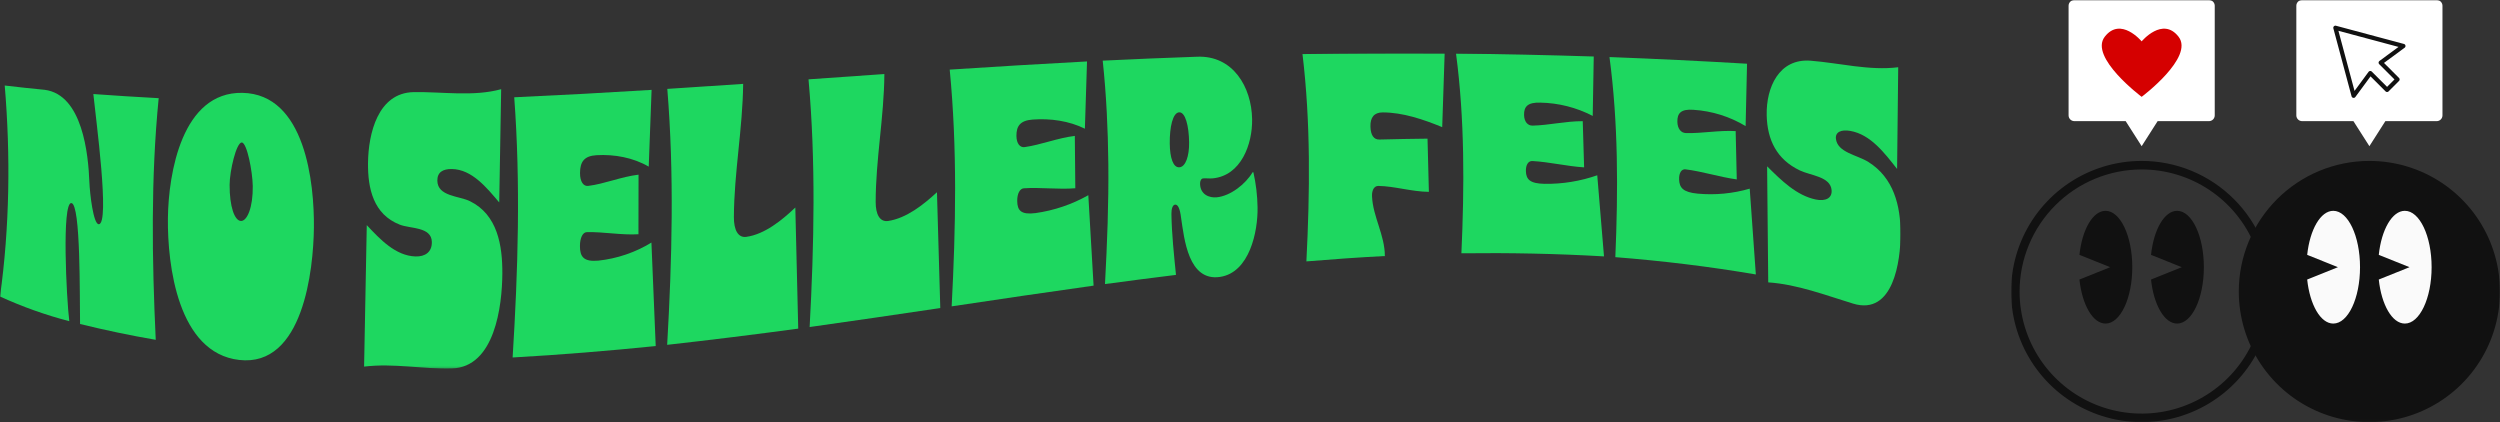
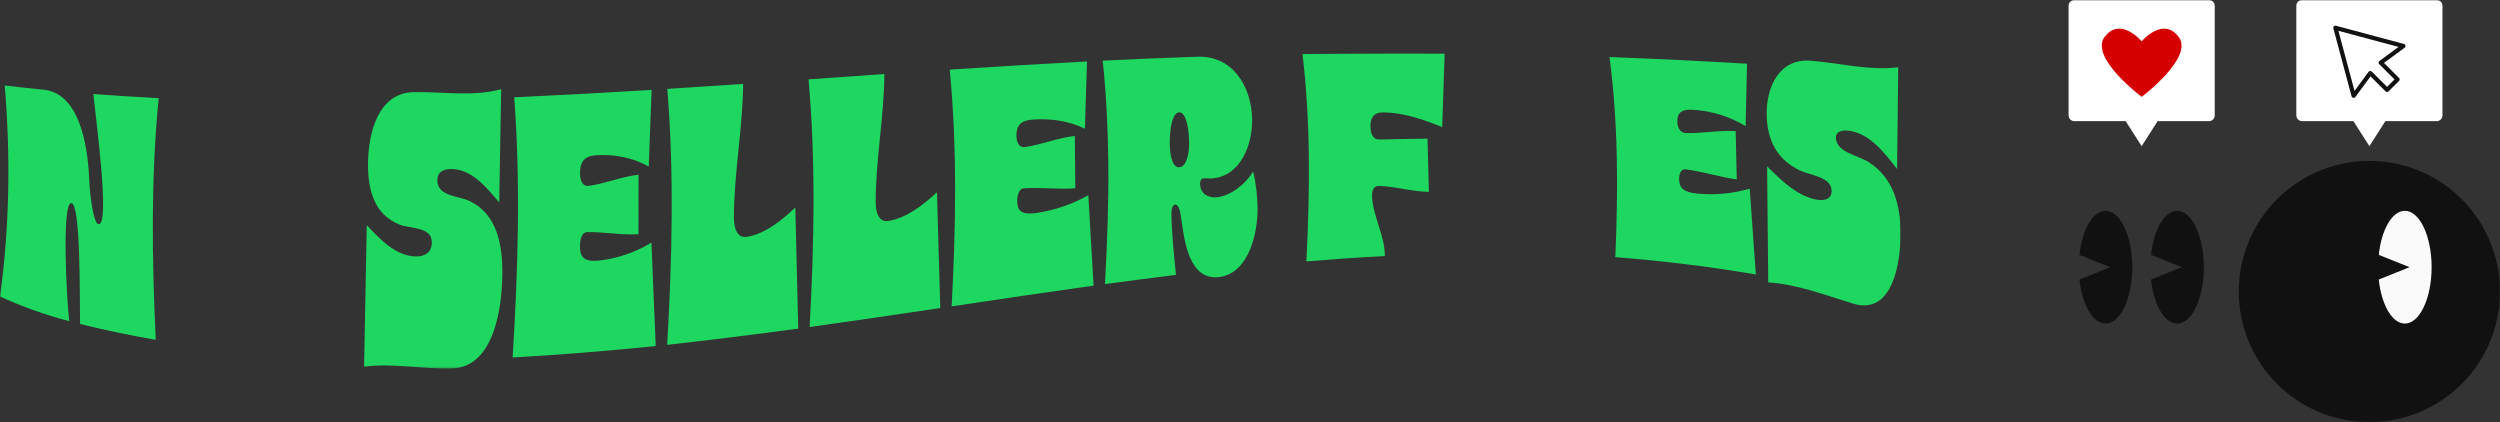
<svg xmlns="http://www.w3.org/2000/svg" width="1172" height="198" viewBox="0 0 1172 198" fill="none">
  <rect x="0" y="0" width="1172" height="198" fill="#333333" stroke="none" />
  <g clip-path="url(#clip0_1043_9241)">
    <mask id="mask0_1043_9241" style="mask-type:luminance" maskUnits="userSpaceOnUse" x="942" y="0" width="230" height="198">
      <path d="M1172 0H942.781V197.893H1172V0Z" fill="white" />
    </mask>
    <g mask="url(#mask0_1043_9241)">
      <path d="M1049.54 136.666C1049.54 148.776 1053.14 160.613 1059.86 170.682C1066.59 180.751 1076.15 188.598 1087.34 193.232C1098.53 197.866 1110.84 199.079 1122.72 196.717C1134.59 194.354 1145.5 188.523 1154.07 179.96C1162.63 171.397 1168.46 160.488 1170.82 148.611C1173.18 136.734 1171.97 124.423 1167.34 113.235C1162.7 102.048 1154.86 92.485 1144.79 85.758C1134.72 79.03 1122.88 75.439 1110.77 75.439C1094.53 75.439 1078.96 81.89 1067.48 93.372C1056 104.854 1049.54 120.428 1049.54 136.666Z" fill="#111111" />
-       <path d="M1096.02 125.257L1085.3 120.957L1081.61 119.476C1082.86 107.662 1087.86 98.83 1093.84 98.83C1100.77 98.83 1106.38 110.663 1106.38 125.26C1106.38 139.857 1100.77 151.69 1093.84 151.69C1087.86 151.69 1082.86 142.858 1081.61 131.044L1085.3 129.563L1096.02 125.257Z" fill="#FAFAFA" />
      <path d="M1129.58 125.257L1118.86 120.957L1115.17 119.476C1116.42 107.662 1121.42 98.83 1127.4 98.83C1134.32 98.83 1139.94 110.663 1139.94 125.26C1139.94 139.857 1134.32 151.69 1127.4 151.69C1121.42 151.69 1116.42 142.858 1115.17 131.044L1118.86 129.563L1129.58 125.257Z" fill="#FAFAFA" />
-       <path d="M1004.01 79.438C1015.33 79.438 1026.39 82.794 1035.8 89.082C1045.21 95.37 1052.55 104.308 1056.88 114.765C1061.21 125.222 1062.35 136.729 1060.14 147.83C1057.93 158.932 1052.48 169.129 1044.48 177.132C1036.47 185.136 1026.27 190.586 1015.17 192.794C1004.07 195.003 992.565 193.869 982.108 189.538C971.651 185.206 962.713 177.871 956.425 168.46C950.137 159.048 946.781 147.984 946.781 136.665C946.798 121.493 952.833 106.947 963.562 96.219C974.29 85.49 988.836 79.456 1004.01 79.438ZM1004.01 75.438C991.898 75.438 980.06 79.029 969.991 85.757C959.923 92.485 952.075 102.047 947.441 113.235C942.806 124.423 941.594 136.734 943.957 148.611C946.319 160.488 952.151 171.398 960.714 179.961C969.277 188.524 980.186 194.355 992.064 196.718C1003.94 199.08 1016.25 197.867 1027.44 193.233C1038.63 188.599 1048.19 180.751 1054.92 170.682C1061.65 160.613 1065.24 148.775 1065.24 136.665C1065.24 128.624 1063.65 120.663 1060.58 113.234C1057.5 105.806 1052.99 99.056 1047.3 93.371C1041.62 87.685 1034.87 83.175 1027.44 80.098C1020.01 77.021 1012.05 75.438 1004.01 75.438Z" fill="#111111" />
      <path d="M989.26 125.257L978.536 120.957L974.846 119.476C976.097 107.662 981.097 98.83 987.079 98.83C994.003 98.83 999.617 110.663 999.617 125.26C999.617 139.857 994.003 151.69 987.079 151.69C981.097 151.69 976.097 142.858 974.846 131.044L978.536 129.563L989.26 125.257Z" fill="#111111" />
      <path d="M1022.82 125.257L1012.09 120.957L1008.4 119.476C1009.65 107.662 1014.65 98.83 1020.63 98.83C1027.56 98.83 1033.17 110.663 1033.17 125.26C1033.17 139.857 1027.56 151.69 1020.63 151.69C1014.65 151.69 1009.65 142.858 1008.4 131.044L1012.09 129.563L1022.82 125.257Z" fill="#111111" />
      <path d="M1035.57 56.787H1011.5L1004.01 68.525L996.519 56.787H972.451C971.735 56.787 971.048 56.502 970.542 55.996C970.035 55.49 969.751 54.803 969.751 54.087V2.7C969.751 1.984 970.035 1.297 970.542 0.791C971.048 0.284 971.735 0 972.451 0L1035.57 0C1036.28 0 1036.97 0.284 1037.48 0.791C1037.98 1.297 1038.27 1.984 1038.27 2.7V54.09C1038.27 54.806 1037.98 55.493 1037.48 55.999C1036.97 56.505 1036.28 56.79 1035.57 56.79" fill="white" />
      <path d="M1021.31 17.22C1013.85 7.587 1004.01 19.395 1004.01 19.395C1004.01 19.395 994.169 7.587 986.711 17.22C979.253 26.853 1004.01 45.393 1004.01 45.393C1004.01 45.393 1028.77 26.853 1021.31 17.22" fill="#D50000" />
      <path d="M1142.33 56.787H1118.26L1110.77 68.525L1103.28 56.787H1079.22C1078.5 56.787 1077.81 56.502 1077.31 55.996C1076.8 55.49 1076.52 54.803 1076.52 54.087V2.7C1076.52 1.984 1076.8 1.297 1077.31 0.791C1077.81 0.284 1078.5 0 1079.22 0L1142.33 0C1143.05 0 1143.73 0.284 1144.24 0.791C1144.75 1.297 1145.03 1.984 1145.03 2.7V54.09C1145.03 54.806 1144.75 55.493 1144.24 55.999C1143.73 56.505 1143.05 56.79 1142.33 56.79" fill="white" />
      <path d="M1126.7 21.566L1110.77 17.3L1094.84 13.031L1099.11 28.963L1103.38 44.892L1111.19 34.272L1119.06 42.134L1123.95 37.242L1116.08 29.38L1126.7 21.566Z" fill="white" />
      <path d="M1126.7 21.566L1110.77 17.3L1094.84 13.031L1099.11 28.963L1103.38 44.892L1111.19 34.272L1119.06 42.134L1123.95 37.242L1116.08 29.38L1126.7 21.566Z" stroke="#111111" stroke-width="2" stroke-linecap="round" stroke-linejoin="round" />
    </g>
    <mask id="mask1_1043_9241" style="mask-type:luminance" maskUnits="userSpaceOnUse" x="0" y="25" width="891" height="148">
      <path d="M891 25H0V172.768H891V25Z" fill="white" />
    </mask>
    <g mask="url(#mask1_1043_9241)">
      <path d="M2.212 40.087C9.694 40.968 13.439 41.37 20.936 42.103C38.754 44.403 41.4 72.509 41.9 85.317C42.113 90.75 43.756 105.138 46.3 105.117C51.646 105.064 44.894 55.466 43.761 44.088C53.967 44.828 64.178 45.474 74.393 46.025C70.675 83.67 71.246 121.566 73.008 159.309C61.105 157.255 49.28 154.782 37.532 151.89C37.324 139.122 37.886 95.636 33.471 95.198C28.896 94.745 31.162 140.007 32.481 150.575C21.337 147.673 10.469 143.801 0 139.004C4.534 106.585 4.97 72.686 2.212 40.087Z" fill="#1ED760" />
-       <path d="M78.714 102.261C78.969 81.15 85.349 42.988 113.649 43.529C143.195 44.088 147.39 85.98 147.158 106.741C146.942 126.175 142.244 172.228 112.097 168.741C83.449 165.429 78.449 124.415 78.714 102.261ZM112.907 103.587C115.783 103.77 118.637 97.352 118.494 87.217C118.394 80.431 115.777 66.885 113.363 66.804C110.804 66.717 107.663 80.104 107.643 86.66C107.615 96.888 109.942 103.398 112.907 103.587Z" fill="#1ED760" />
      <path d="M172.527 76.286C172.695 62.84 177.045 43.475 193.956 43.186C207.25 42.958 221.956 45.414 234.948 41.805C234.646 59.505 234.343 77.205 234.039 94.905C228.181 88.005 221.277 79.405 211.872 79.241C207.61 79.167 204.978 80.734 205.027 84.711C205.116 92.111 215.236 91.811 220.327 94.318C233.227 100.659 235.569 115.018 235.499 128.184C235.415 143.46 231.967 172.124 211.856 172.73C198.342 173.137 184.447 170.149 170.688 171.881L171.942 105.536C178.192 112.216 185.425 119.9 194.731 120.223C199.355 120.383 202.556 118.123 202.445 113.403C202.277 106.248 192.417 107.296 187.364 105.303C175.132 100.479 172.372 88.544 172.525 76.287" fill="#1ED760" />
      <path d="M241.069 45.605C262.546 44.624 284.012 43.467 305.469 42.134C305.021 54.13 304.572 66.126 304.122 78.123C296.844 73.859 287.98 72.282 279.685 72.751C273.844 73.082 271.933 75.86 271.913 81.123C271.898 85.17 273.52 87.417 275.713 87.154C283.326 86.244 291.254 82.825 299.35 81.886C299.335 91.197 299.32 100.507 299.305 109.817C291.157 110.288 282.852 108.617 275.076 108.833C273.19 108.885 271.887 111.48 271.876 115.325C271.857 120.386 273.635 122.796 280.464 122.188C289.296 121.244 297.809 118.352 305.388 113.719C306.055 129.89 306.725 146.06 307.4 162.229C285.069 164.495 262.73 166.329 240.319 167.587C242.85 126.987 244.096 86.214 241.07 45.605" fill="#1ED760" />
      <path d="M312.83 41.673C324.687 40.918 336.542 40.134 348.394 39.319C348.174 60.244 344.131 81.019 344.047 101.771C344.023 107.654 345.908 111.585 349.871 111.036C358.471 109.836 366.507 103.31 372.848 97.286C373.3 116.21 373.753 135.134 374.208 154.057C353.754 156.826 333.274 159.359 312.767 161.657C315.067 121.714 316.093 81.595 312.831 41.671" fill="#1ED760" />
      <path d="M379.034 37.194C390.888 36.363 402.741 35.534 414.593 34.707C414.461 54.837 410.51 74.821 410.516 94.777C410.516 100.433 412.41 104.177 416.371 103.59C424.896 102.315 432.864 96.008 439.249 90.12C439.766 108.217 440.285 126.314 440.805 144.412C420.4 147.456 399.984 150.423 379.558 153.312C381.658 114.647 382.491 75.806 379.03 37.188" fill="#1ED760" />
      <path d="M445.226 32.634C466.676 31.234 488.132 29.956 509.595 28.801L508.595 60.341C501.128 56.632 492.361 55.441 484.158 56.048C478.33 56.477 476.458 59.016 476.503 63.709C476.535 67.319 478.165 69.266 480.365 68.959C487.965 67.898 495.83 64.672 503.875 63.715C503.952 71.895 504.03 80.075 504.107 88.254C496.039 88.907 487.729 87.741 479.981 88.274C478.097 88.404 476.841 90.774 476.872 94.208C476.913 98.721 478.696 100.76 485.483 99.895C494.176 98.67 502.561 95.824 510.203 91.505C511.025 105.638 511.849 119.772 512.674 133.905C490.474 137.005 468.306 140.305 446.137 143.62C448.084 106.658 448.807 69.527 445.223 32.637" fill="#1ED760" />
      <path d="M519.583 76.595C519.416 60.621 518.662 44.435 516.947 28.431C531.671 27.701 546.401 27.115 561.134 26.595C577.968 25.854 586.734 40.729 586.996 55.855C587.196 67.699 581.758 82.327 568.563 83.61C567.002 83.762 565.463 83.515 564.057 83.627C563.121 83.701 562.571 84.756 562.59 86.101C562.661 91.315 567.041 92.823 570.379 92.501C576.846 91.887 583.945 86.275 587.207 80.762L587.583 80.737C588.811 86.159 589.467 91.694 589.541 97.253C589.747 108.468 585.816 127.753 571.946 129.817C557.092 132.03 555.18 111.995 553.691 102.111C553.165 97.751 552.201 95.804 550.891 95.929C549.766 96.035 549.118 97.81 549.163 100.349C549.324 109.849 550.345 119.381 551.302 128.868C540.198 130.243 529.103 131.676 518.016 133.168C519.041 114.309 519.781 95.346 519.584 76.593M552.923 78.428C555.823 78.197 557.542 73.165 557.458 66.749C557.358 58.983 555.681 52.486 552.784 52.655C549.793 52.828 548.284 59.555 548.384 67.384C548.463 73.846 549.927 78.665 552.924 78.427" fill="#1ED760" />
      <path d="M610.604 25.351C632.821 25.024 655.037 24.924 677.252 25.051C676.873 36.57 676.491 48.089 676.107 59.608C667.316 55.989 657.647 52.7 648.216 52.7C644.169 52.7 642.368 55.037 642.465 59.325C642.559 63.455 644.104 65.478 646.637 65.414C654.164 65.219 661.692 65.08 669.223 64.999C669.435 73.311 669.647 81.624 669.859 89.937C661.82 89.874 653.774 87.267 646.198 87.163C644.325 87.138 643.076 88.931 643.206 92.048C643.598 101.555 649.223 110.212 649.218 120.022C636.946 120.657 624.684 121.53 612.438 122.54C614.078 90.149 614.482 57.614 610.606 25.355" fill="#1ED760" />
-       <path d="M682.581 25.101C704.11 25.342 725.633 25.805 747.149 26.489C746.988 35.775 746.827 45.062 746.667 54.35C739.058 50.393 730.634 48.257 722.059 48.11C716.208 47.934 714.367 49.954 714.484 53.99C714.573 57.09 716.217 58.929 718.454 58.89C726.023 58.742 734.054 56.762 741.991 56.812C742.203 64.028 742.416 71.243 742.63 78.457C734.474 77.942 726.265 75.917 718.378 75.491C716.478 75.391 715.254 77.291 715.339 80.238C715.453 84.119 717.257 86.062 724.11 86.183C732.508 86.299 740.862 84.94 748.791 82.169C749.846 94.844 750.901 107.519 751.956 120.195C729.669 118.901 707.428 118.469 685.105 118.745C686.518 87.519 686.672 56.154 682.582 25.105" fill="#1ED760" />
      <path d="M754.525 26.746C776.034 27.563 797.529 28.606 819.01 29.875C818.786 39.623 818.564 49.371 818.345 59.119C810.928 54.647 802.543 52.026 793.899 51.477C788.077 51.037 786.239 53.025 786.35 57.16C786.435 60.34 788.063 62.301 790.289 62.375C797.779 62.621 805.826 60.994 813.682 61.456L814.195 84.112C806.089 82.99 798.028 80.35 790.184 79.392C788.308 79.163 787.084 81.027 787.164 84.048C787.271 88.025 789.052 90.135 795.838 90.775C804.055 91.541 812.344 90.75 820.268 88.444C821.229 101.851 822.184 115.258 823.135 128.665C801.27 124.941 779.377 122.296 757.269 120.555C758.593 89.271 758.669 57.844 754.525 26.746Z" fill="#1ED760" />
      <path d="M828.23 53.961C827.952 41.161 833.873 27.283 848.846 28.461C862.151 29.507 876.446 33.239 889.884 31.52C889.707 47.414 889.531 63.31 889.358 79.207C883.471 71.749 876.921 62.99 867.358 61.359C863.143 60.64 860.344 61.902 860.677 65.025C861.368 71.505 870.59 72.609 875.905 75.937C887.713 83.329 891.005 96.308 890.998 109.594C890.991 122.135 887.713 148.1 868.763 142.341C855.825 138.408 842.729 133.316 828.946 132.375C828.769 114.242 828.595 96.105 828.422 77.965C835.01 84.506 842.196 91.642 851.222 93.529C855.759 94.478 858.984 92.947 858.652 89.121C858.095 82.721 848.809 82.342 843.652 79.85C833.052 74.728 828.48 65.766 828.224 53.963" fill="#1ED760" />
    </g>
  </g>
  <defs>
    <clipPath id="clip0_1043_9241">
      <rect width="1172" height="197.893" fill="white" />
    </clipPath>
  </defs>
</svg>